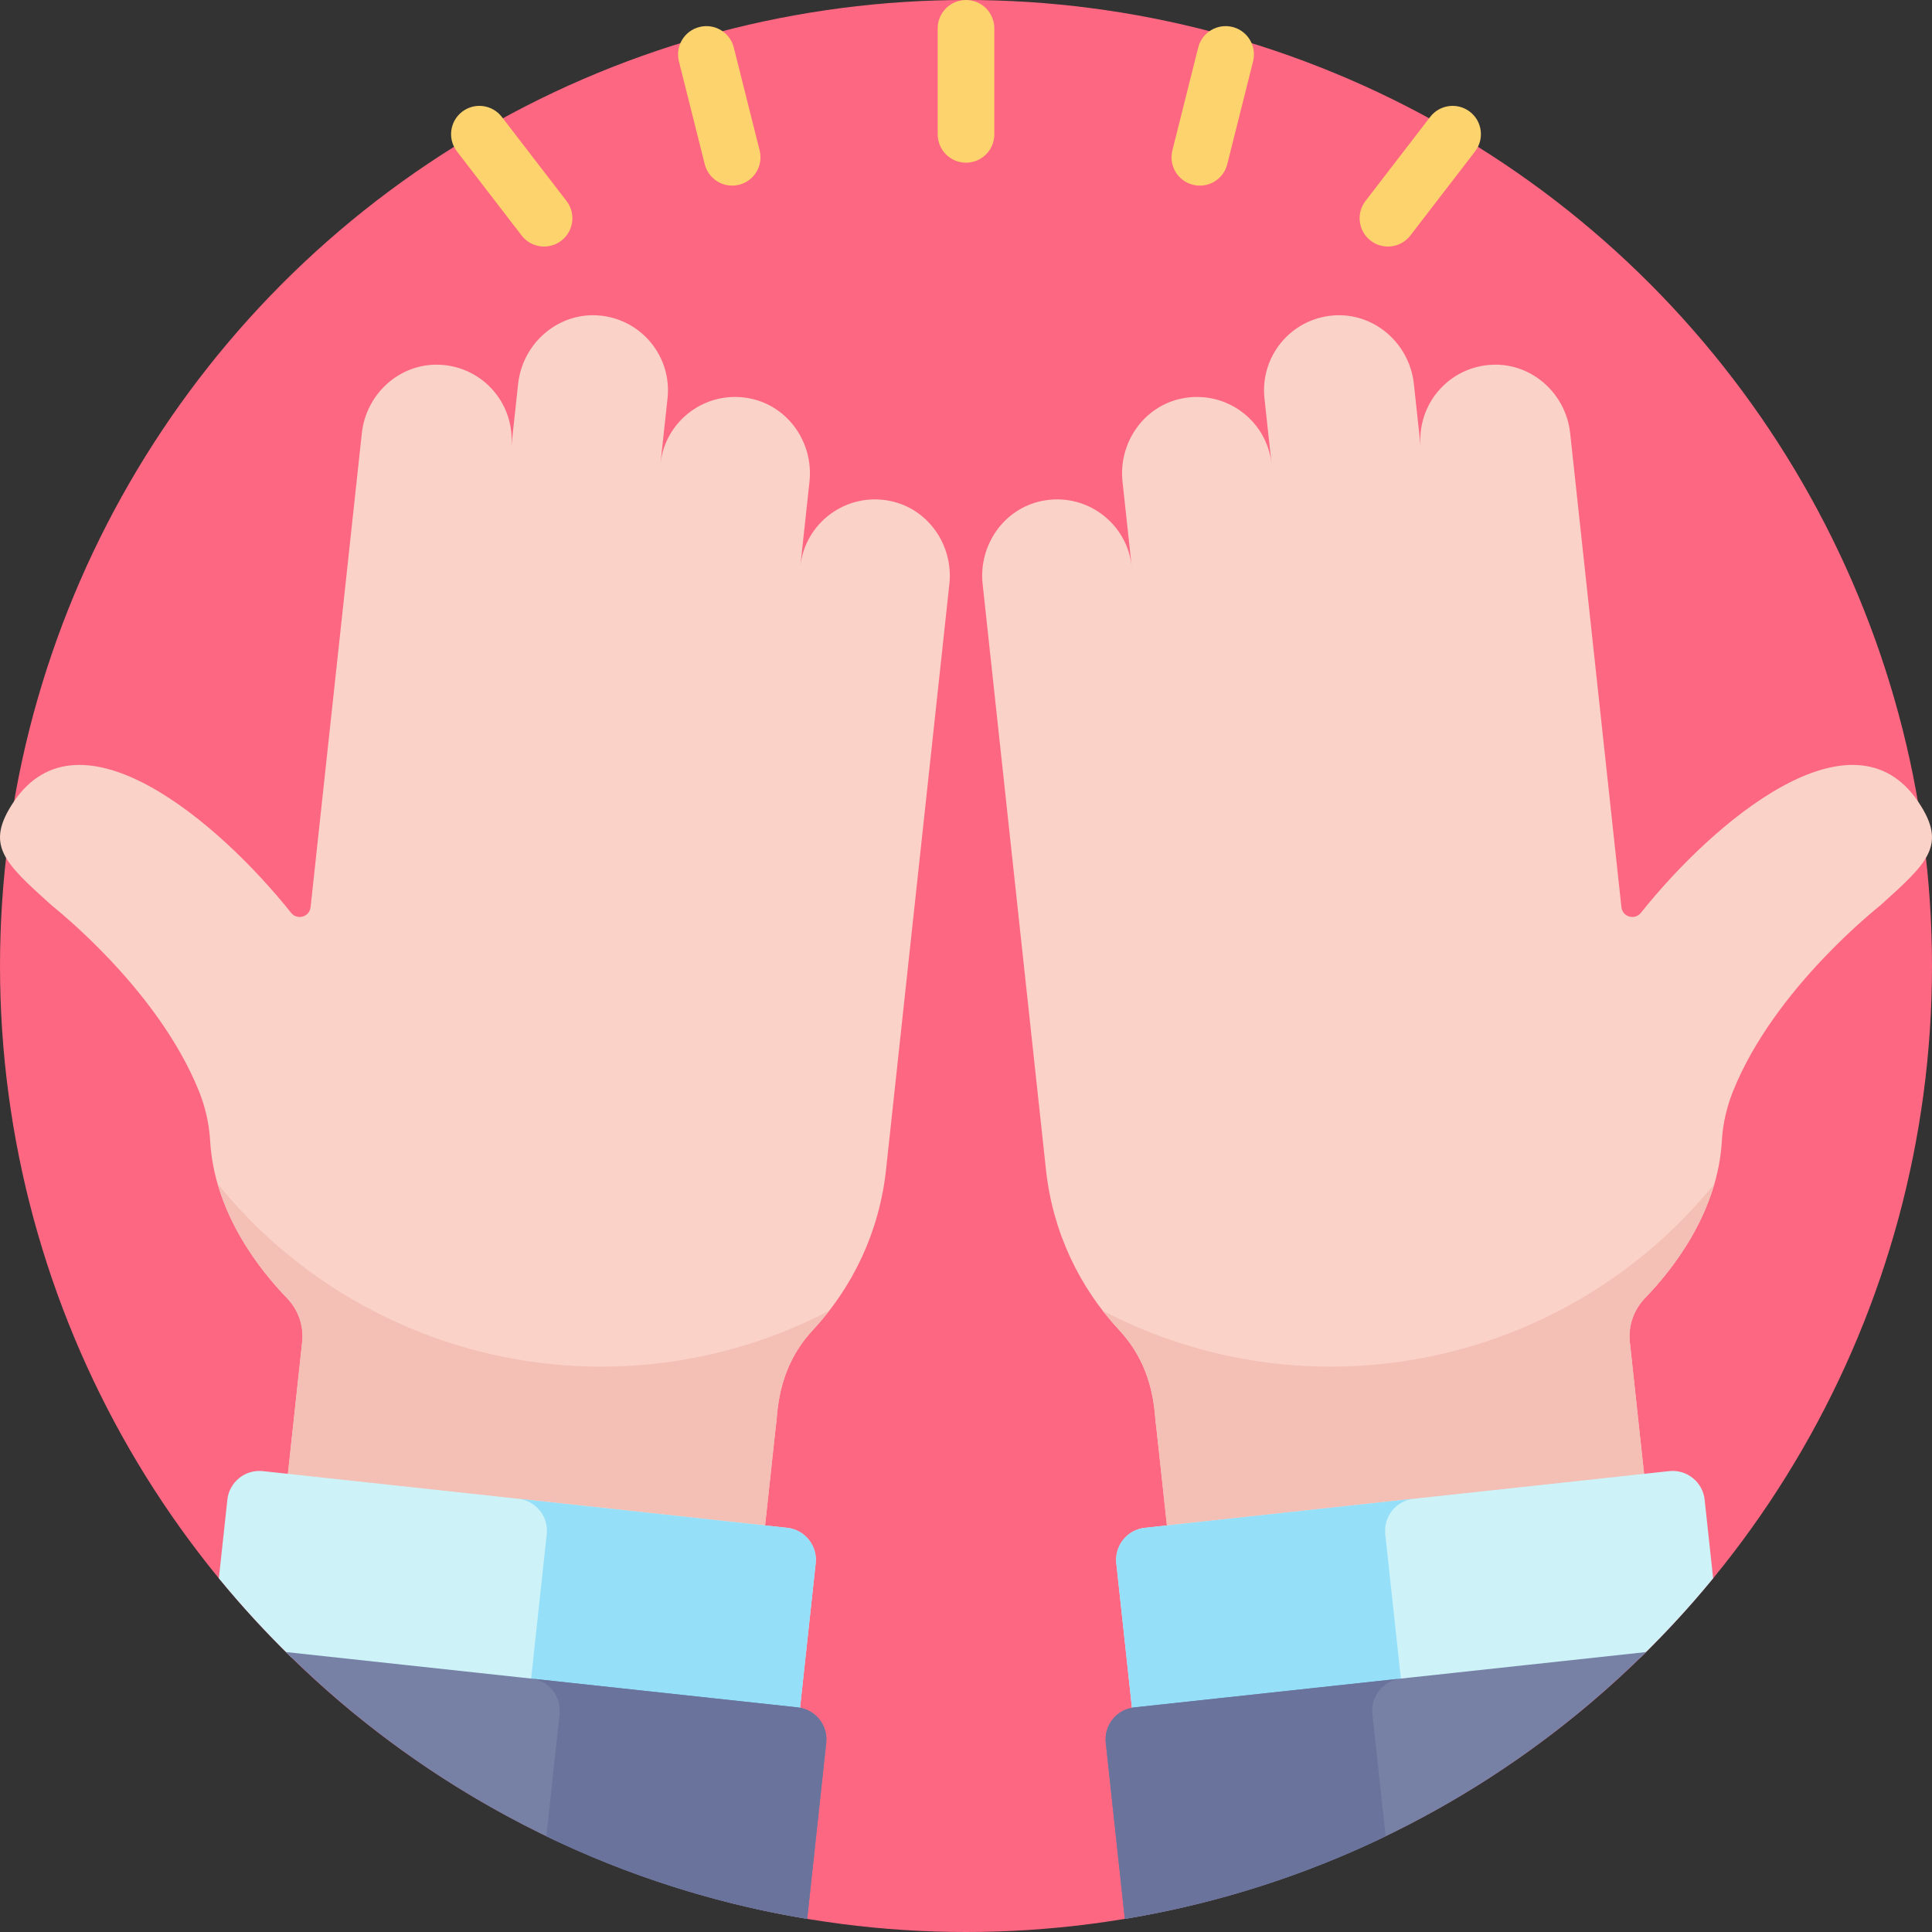
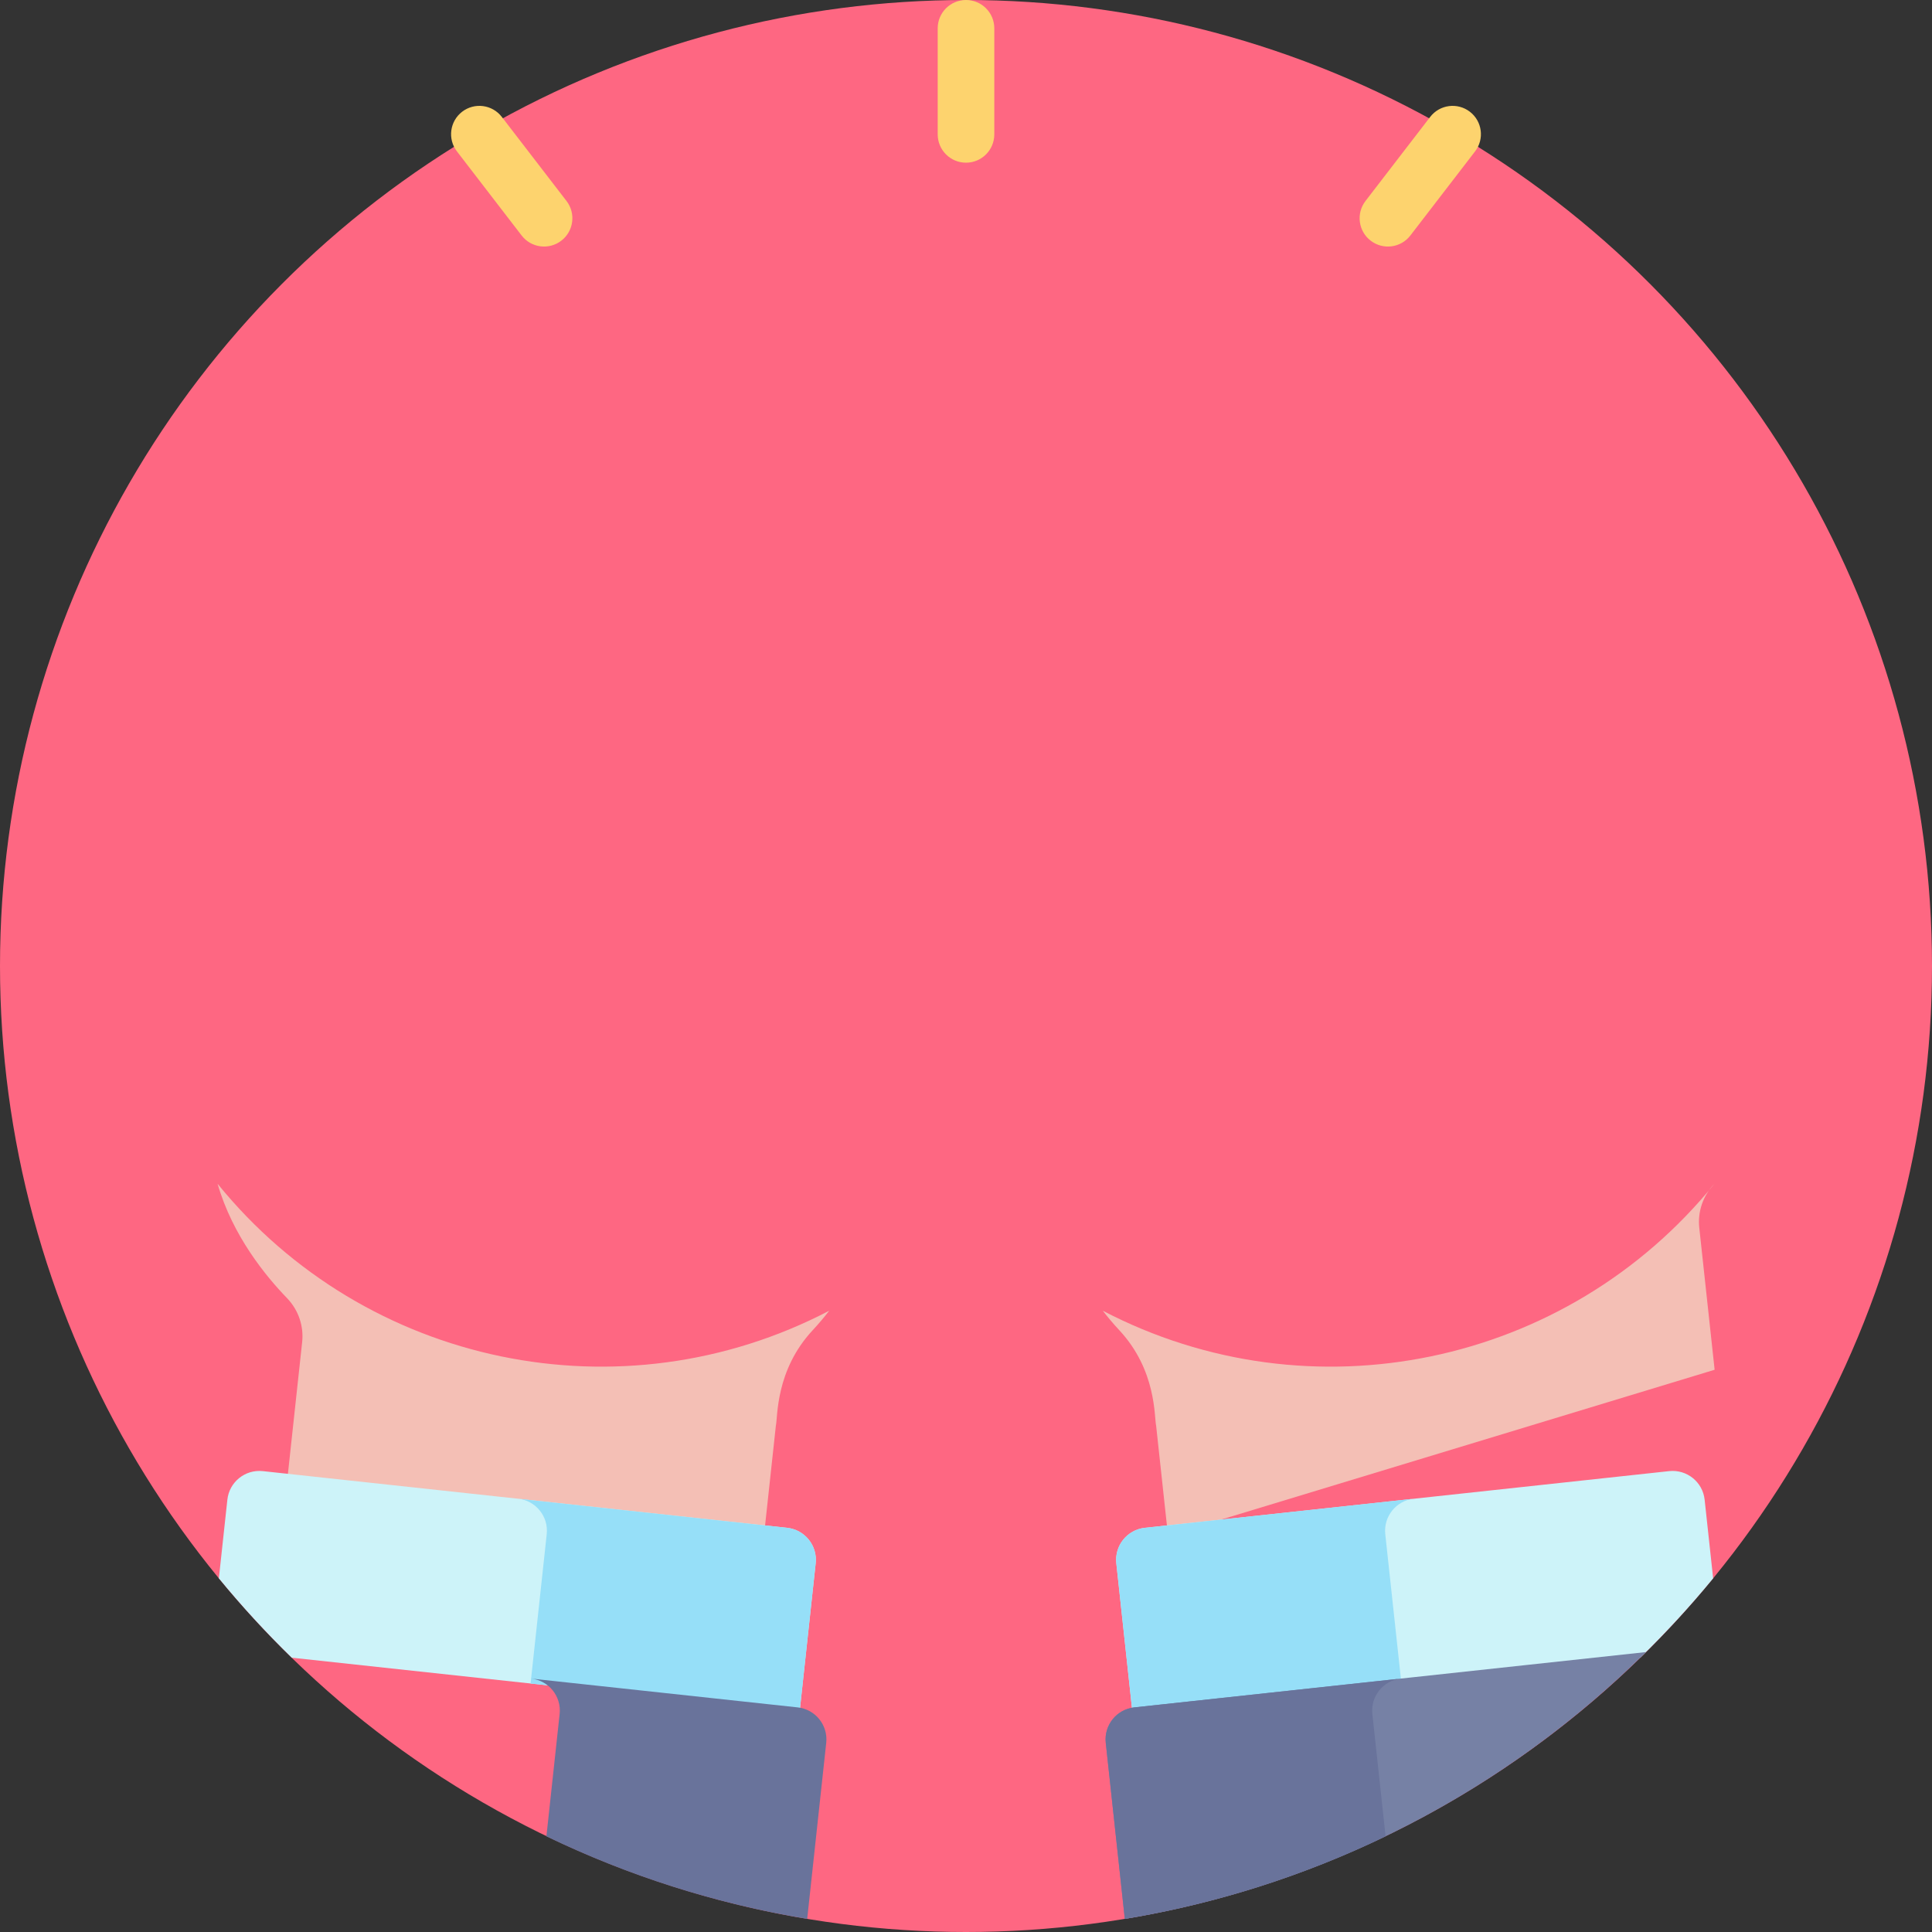
<svg xmlns="http://www.w3.org/2000/svg" version="1.1" id="Capa_1" x="0px" y="0px" viewBox="0 0 512 512" style="enable-background:new 0 0 512 512;" xml:space="preserve">
  <rect x="0" y="0" width="512" height="512" fill="#333333" stroke="none" />
  <circle style="fill:#FE6782;" cx="256" cy="256" r="256" />
-   <path style="fill:#FAD2C8;" d="M508.369,212.501c-17.351-25.871-54.067,5.017-73.502,29.396c-1.624,2.037-4.894,1.108-5.174-1.482  c-3.232-29.888-13.907-128.607-13.583-125.614c-1.127-10.426-10.005-18.522-20.485-18.146c-11.67,0.419-20.335,10.612-19.102,22.015  c-0.143-1.325-1.922-17.778-1.831-16.937c-1.167-10.793-10.617-19.018-21.436-18.129c-11.189,0.919-19.356,10.867-18.156,21.96  c1.052,9.732,0.822,7.605,1.88,17.382c-1.246-11.526-12.108-19.683-23.739-17.351c-10.141,2.032-16.873,11.752-15.761,22.035  l2.429,22.464c-1.246-11.525-12.105-19.681-23.737-17.352c-10.142,2.031-16.874,11.75-15.762,22.034l16.784,155.219  c1.789,16.54,8.892,31.218,19.426,42.517c9.913,10.632,9.239,22.995,9.769,25.304l3.154,29.163l126.455-13.674l-4.071-37.649  c-0.463-4.286,1.018-8.541,4.014-11.641c6.99-7.234,19.291-22.407,20.38-41.77c0.254-4.504,1.291-8.939,2.976-13.123  c10.941-27.184,38.348-48.589,39.033-49.206C511.001,228.51,516.05,223.953,508.369,212.501z" />
-   <path style="fill:#F4BFB5;" d="M292.246,347.352c54.995,28.723,122.853,14.762,162.091-33.642  c-3.986,13.844-12.858,24.57-18.399,30.304c-2.995,3.1-4.477,7.356-4.014,11.641l4.071,37.649L309.54,406.978l-3.154-29.163  c-0.53-2.31,0.143-14.672-9.769-25.304C295.083,350.864,293.63,349.138,292.246,347.352z" />
+   <path style="fill:#F4BFB5;" d="M292.246,347.352c54.995,28.723,122.853,14.762,162.091-33.642  c-2.995,3.1-4.477,7.356-4.014,11.641l4.071,37.649L309.54,406.978l-3.154-29.163  c-0.53-2.31,0.143-14.672-9.769-25.304C295.083,350.864,293.63,349.138,292.246,347.352z" />
  <path style="fill:#CDF3F9;" d="M451.745,397.427c-0.506-4.684-4.714-8.071-9.398-7.565L303.4,404.887  c-4.684,0.507-8.071,4.714-7.565,9.399l4.279,39.568l134.566-14.551c6.818-6.647,13.273-13.663,19.318-21.031L451.745,397.427z" />
  <path style="fill:#96DFF8;" d="M374.676,397.18l-71.276,7.707c-4.684,0.507-8.071,4.715-7.564,9.399l4.279,39.568l71.276-7.707  l-4.279-39.568C366.605,401.894,369.992,397.686,374.676,397.18z" />
  <path style="fill:#7681A5;" d="M300.599,452.478c-4.681,0.506-8.066,4.711-7.559,9.392l5.046,46.667  c53.441-8.84,101.294-34.221,138.119-70.722L300.599,452.478z" />
  <path style="fill:#69739B;" d="M371.249,444.838l-70.65,7.64c-4.681,0.506-8.066,4.711-7.559,9.392l5.046,46.667  c24.368-4.031,47.581-11.487,69.11-21.885l-3.506-32.421C363.184,449.549,366.568,445.345,371.249,444.838z" />
-   <path style="fill:#FAD2C8;" d="M3.631,212.501c17.351-25.871,54.067,5.017,73.502,29.396c1.624,2.037,4.894,1.108,5.174-1.482  c3.232-29.888,13.907-128.607,13.583-125.614c1.127-10.426,10.005-18.522,20.485-18.146c11.67,0.419,20.335,10.612,19.102,22.015  c0.143-1.325,1.922-17.778,1.831-16.937c1.167-10.793,10.617-19.018,21.436-18.129c11.189,0.919,19.356,10.867,18.157,21.96  c-1.052,9.732-0.822,7.605-1.88,17.382c1.246-11.526,12.107-19.683,23.739-17.351c10.141,2.032,16.873,11.752,15.761,22.035  l-2.429,22.464c1.246-11.525,12.105-19.681,23.737-17.352c10.142,2.031,16.874,11.75,15.762,22.034l-16.784,155.219  c-1.789,16.54-8.892,31.218-19.426,42.517c-9.913,10.632-9.239,22.995-9.769,25.304l-3.154,29.163L76.004,393.305l4.071-37.649  c0.463-4.286-1.018-8.541-4.014-11.641c-6.99-7.234-19.291-22.407-20.38-41.77c-0.254-4.504-1.291-8.939-2.976-13.123  c-10.942-27.184-38.347-48.589-39.033-49.206C0.998,228.51-4.05,223.953,3.631,212.501z" />
  <path style="fill:#F4BFB5;" d="M219.754,347.352c-54.995,28.723-122.853,14.762-162.091-33.642  c3.986,13.844,12.858,24.57,18.399,30.304c2.995,3.1,4.477,7.356,4.014,11.641l-4.071,37.649l126.455,13.674l3.154-29.163  c0.53-2.31-0.143-14.672,9.769-25.304C216.917,350.864,218.37,349.138,219.754,347.352z" />
  <path style="fill:#CDF3F9;" d="M208.6,404.887L69.654,389.862c-4.684-0.506-8.892,2.88-9.399,7.565l-2.254,20.845  c6.045,7.368,12.501,14.384,19.319,21.031l134.566,14.551l4.279-39.568C216.671,409.601,213.284,405.393,208.6,404.887z" />
  <path style="fill:#96DFF8;" d="M137.324,397.18l71.276,7.707c4.684,0.507,8.071,4.715,7.564,9.399l-4.279,39.568l-71.276-7.707  l4.279-39.568C145.395,401.894,142.008,397.686,137.324,397.18z" />
-   <path style="fill:#7681A5;" d="M211.401,452.478L75.795,437.815c36.825,36.501,84.678,61.882,138.119,70.722l5.046-46.667  C219.467,457.189,216.083,452.984,211.401,452.478z" />
  <path style="fill:#69739B;" d="M211.401,452.478l-70.651-7.64c4.681,0.506,8.065,4.711,7.559,9.392l-3.506,32.421  c21.529,10.398,44.741,17.854,69.11,21.885l5.046-46.667C219.467,457.189,216.083,452.984,211.401,452.478z" />
  <g>
    <path style="fill:#FDD36E;" d="M256,43.113c-4.142,0-7.5-3.358-7.5-7.5V7.5c0-4.142,3.358-7.5,7.5-7.5c4.143,0,7.5,3.358,7.5,7.5   v28.113C263.5,39.755,260.143,43.113,256,43.113z" />
-     <path style="fill:#FDD36E;" d="M316.138,48.965c-4.017-1.008-6.457-5.083-5.448-9.1l6.845-27.267   c1.008-4.017,5.083-6.457,9.1-5.448c4.018,1.009,6.457,5.083,5.448,9.1l-6.845,27.267C324.23,47.534,320.156,49.973,316.138,48.965   z" />
    <path style="fill:#FDD36E;" d="M363.241,63.782c-3.283-2.526-3.896-7.235-1.371-10.518l17.144-22.281   c2.526-3.283,7.235-3.896,10.518-1.371c3.283,2.526,3.896,7.235,1.371,10.518l-17.144,22.281   C371.233,65.695,366.525,66.309,363.241,63.782z" />
    <path style="fill:#FDD36E;" d="M148.759,63.782c3.283-2.526,3.896-7.235,1.371-10.518l-17.144-22.281   c-2.526-3.283-7.235-3.896-10.518-1.371c-3.283,2.526-3.896,7.235-1.371,10.518l17.144,22.281   C140.767,65.695,145.475,66.309,148.759,63.782z" />
-     <path style="fill:#FDD36E;" d="M195.862,48.965c4.017-1.008,6.457-5.083,5.448-9.1l-6.845-27.267   c-1.008-4.017-5.083-6.457-9.1-5.448c-4.018,1.009-6.457,5.083-5.448,9.1l6.845,27.267   C187.77,47.534,191.844,49.973,195.862,48.965z" />
  </g>
  <g>
</g>
  <g>
</g>
  <g>
</g>
  <g>
</g>
  <g>
</g>
  <g>
</g>
  <g>
</g>
  <g>
</g>
  <g>
</g>
  <g>
</g>
  <g>
</g>
  <g>
</g>
  <g>
</g>
  <g>
</g>
  <g>
</g>
</svg>